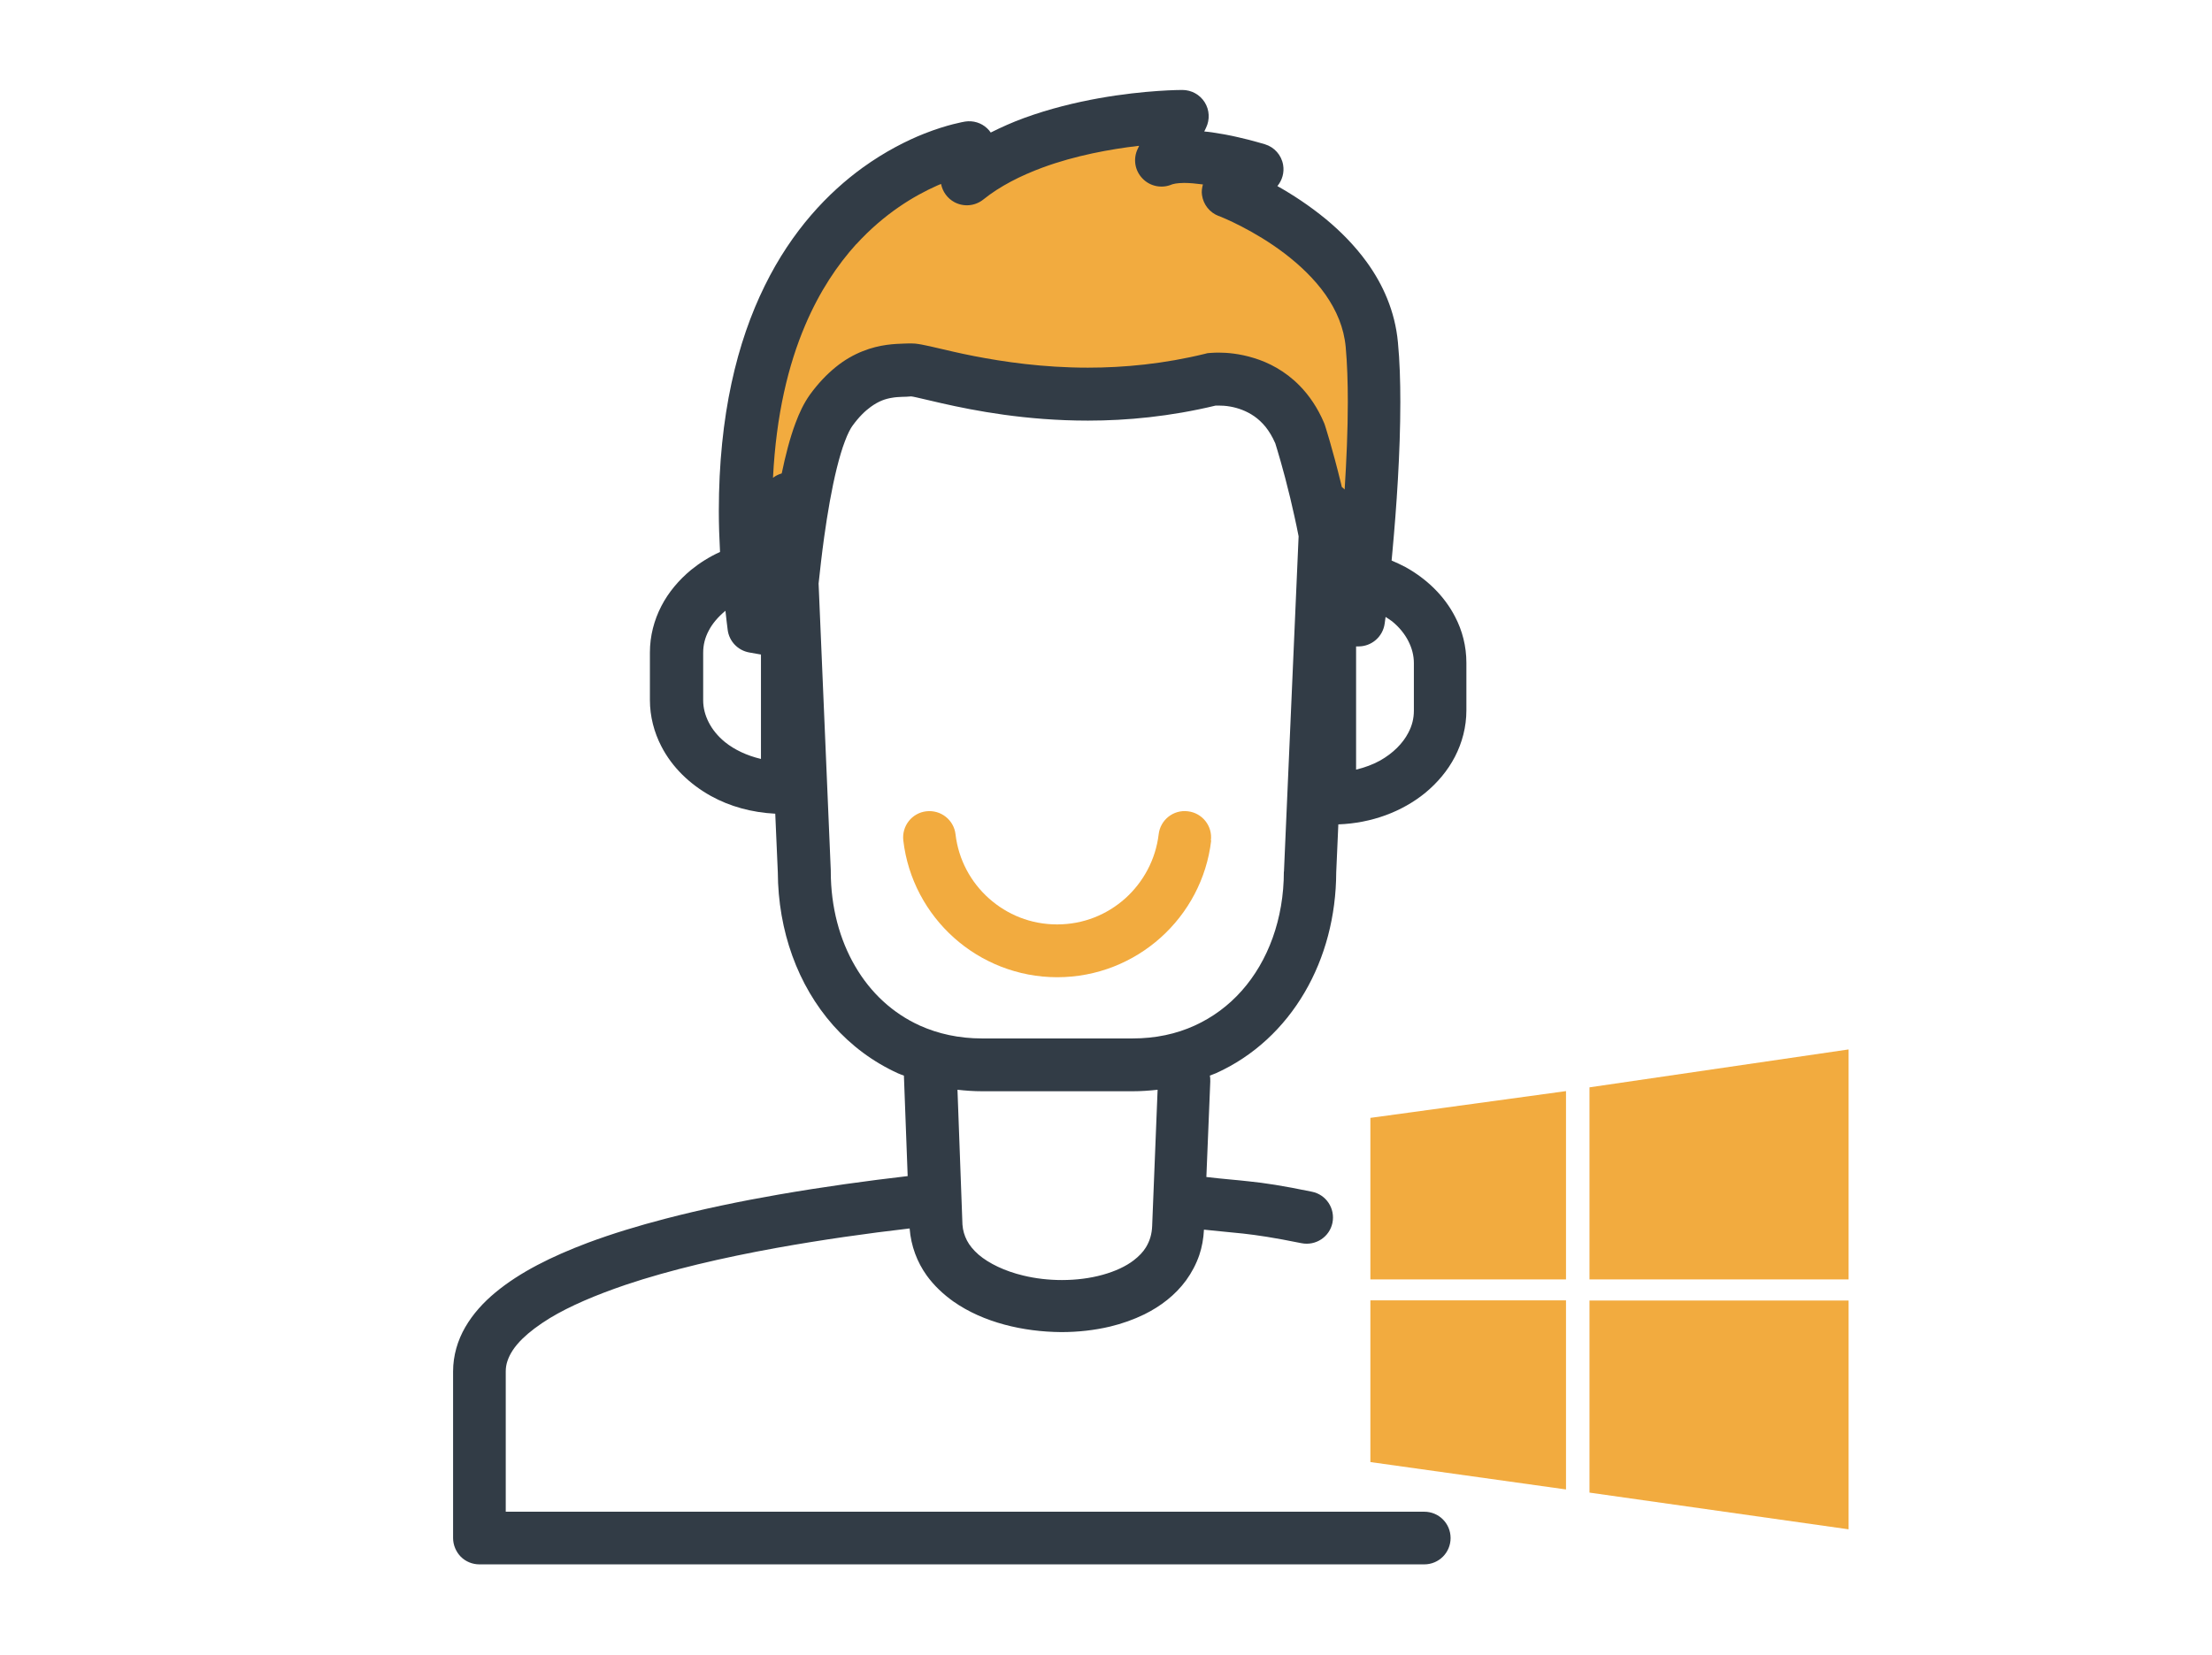
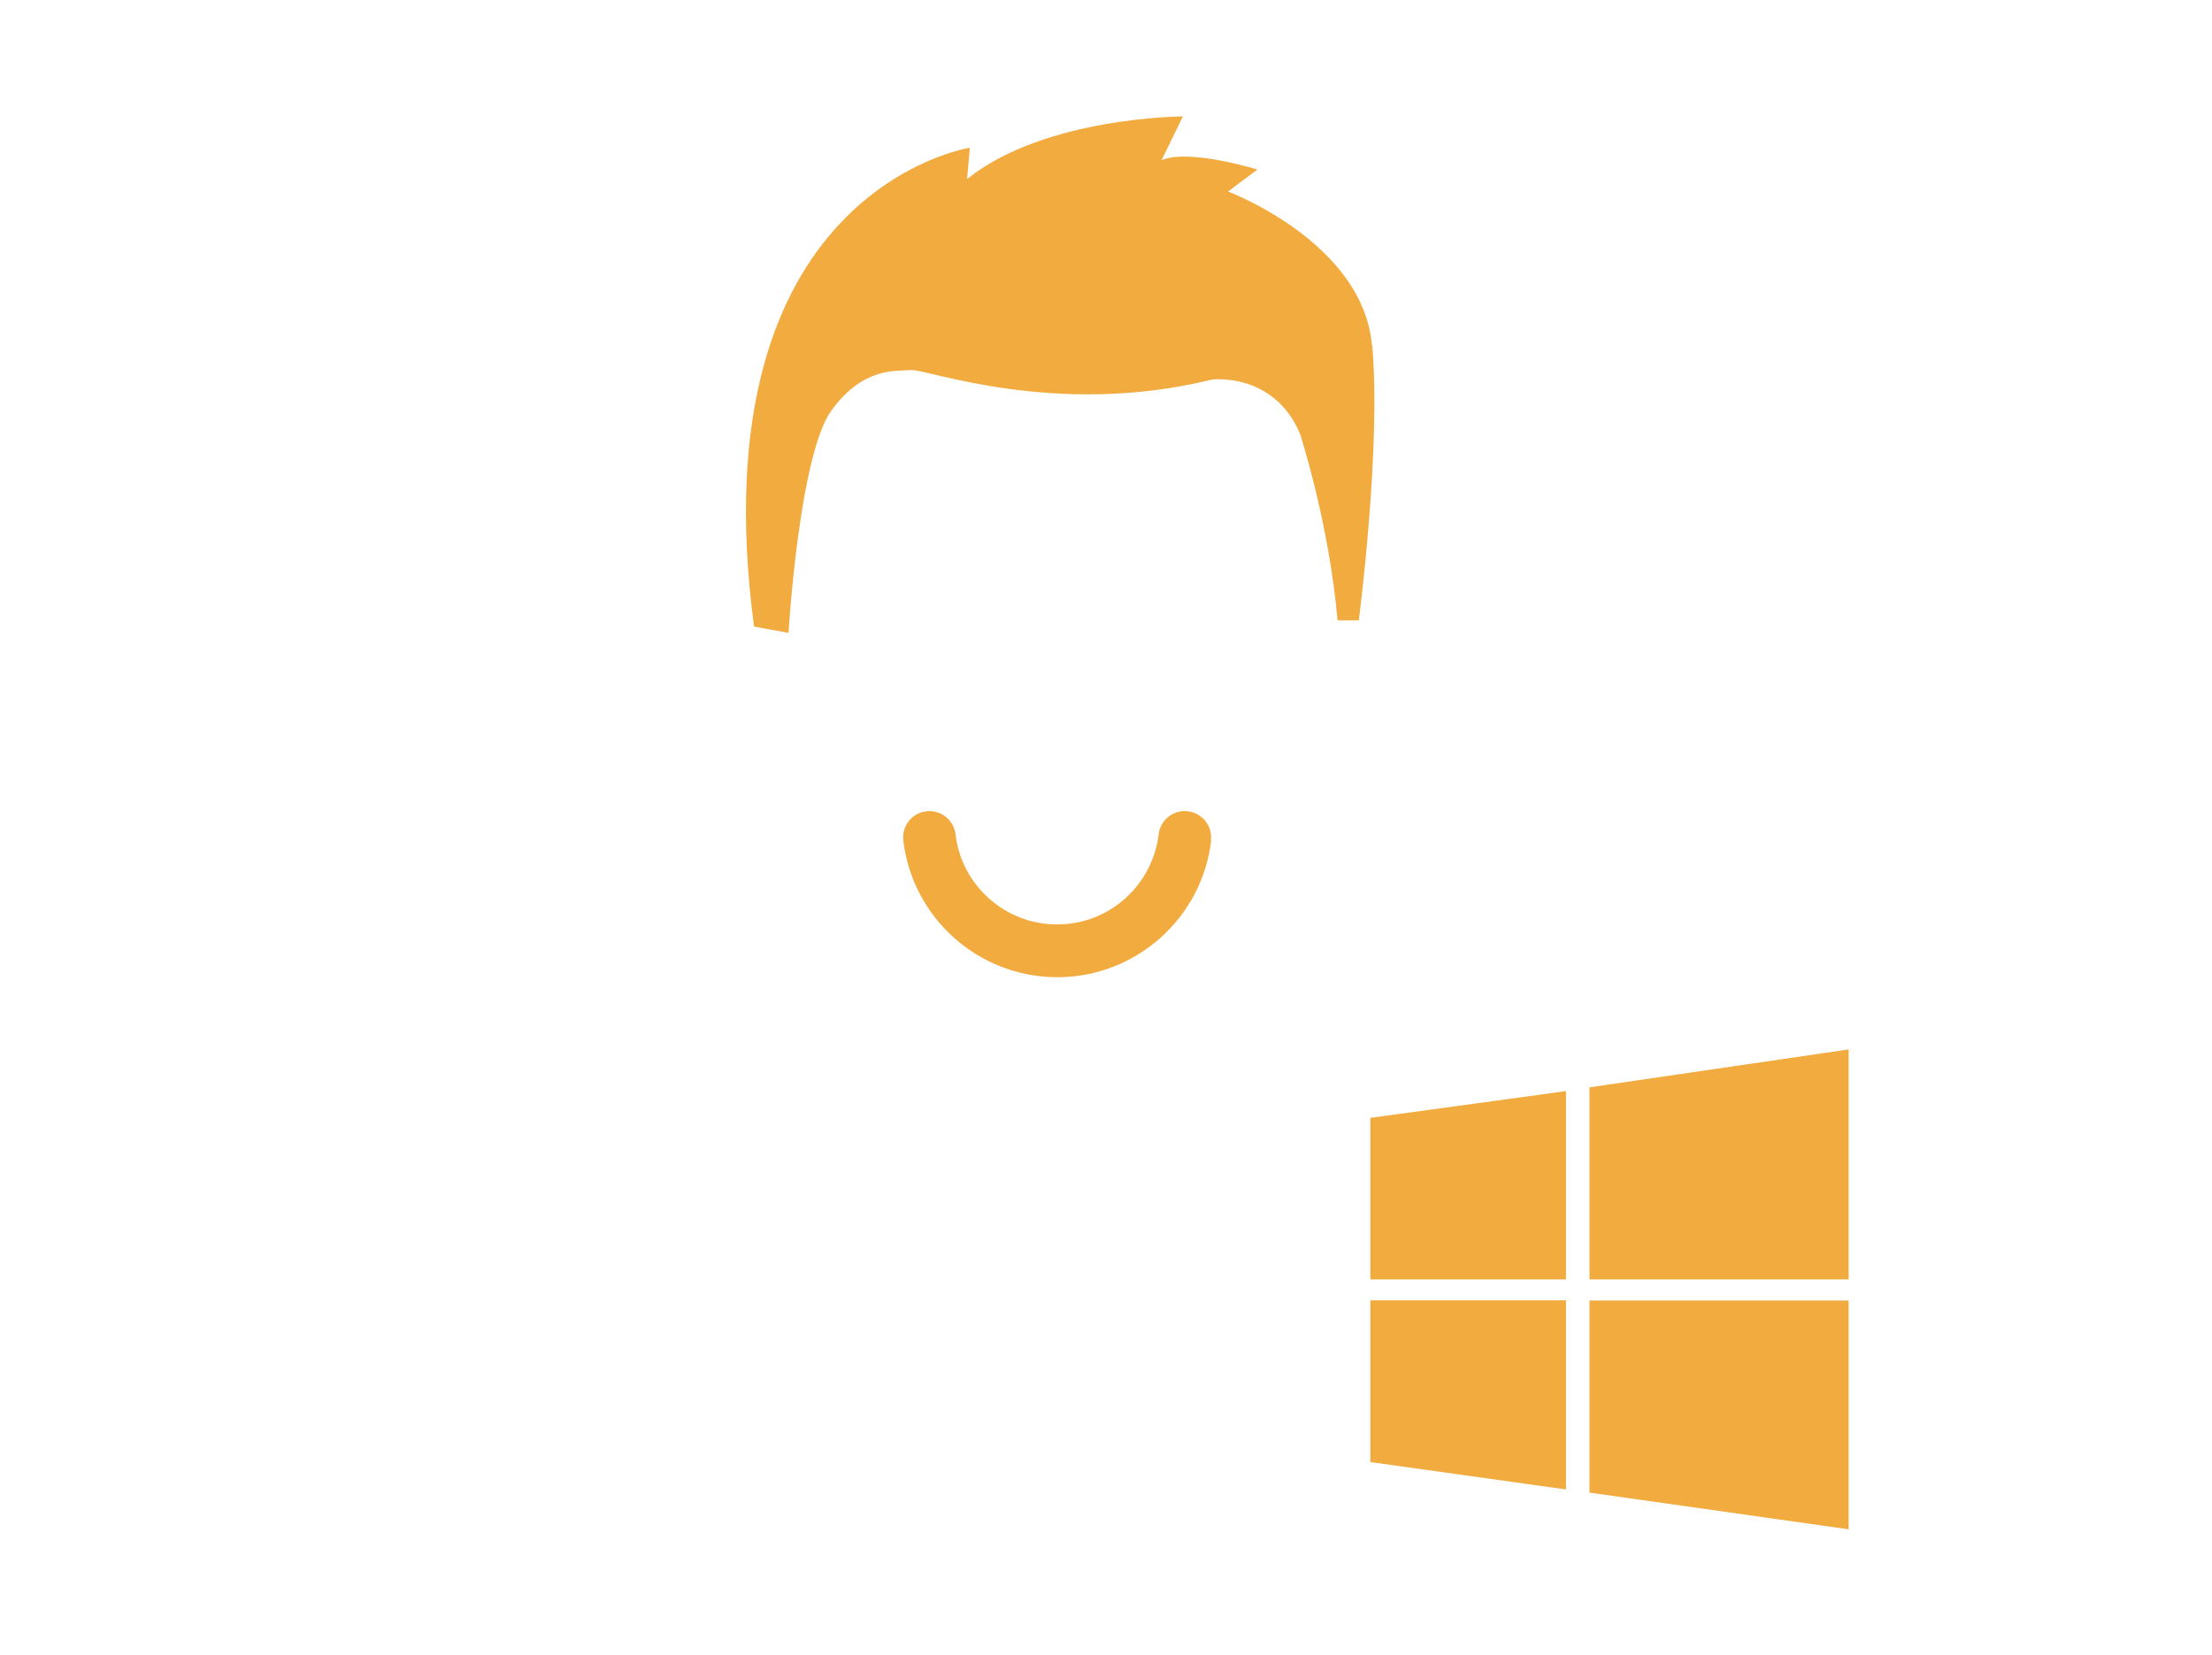
<svg xmlns="http://www.w3.org/2000/svg" width="147" height="110" viewBox="0 0 147 110" fill="none">
  <path d="M80.49 55.87C80.19 58.43 78.95 60.7 77.13 62.33C75.31 63.96 72.9 64.96 70.26 64.96C67.63 64.96 65.21 63.96 63.39 62.33C61.57 60.7 60.33 58.43 60.03 55.87C59.92 54.91 60.6 54.04 61.56 53.93C62.52 53.82 63.39 54.5 63.5 55.46C63.7 57.15 64.51 58.64 65.72 59.72C66.93 60.8 68.5 61.45 70.25 61.45C72 61.45 73.57 60.8 74.78 59.72C75.98 58.64 76.8 57.14 77 55.46C77.11 54.5 77.98 53.81 78.94 53.93C79.9 54.04 80.59 54.91 80.47 55.87H80.49ZM91.17 22.92C90.55 16.09 81.61 12.73 81.61 12.73L83.56 11.27C83.56 11.27 79.01 9.86 77.19 10.65L78.61 7.74C78.61 7.74 69.43 7.76 64.27 11.9L64.45 9.82C64.45 9.82 46.25 12.61 50.11 41.65L52.4 42.07C52.4 42.07 53.11 30.24 55.25 27.29C57.39 24.34 59.6 24.69 60.56 24.6C61.52 24.51 70.15 27.8 80.55 25.23C80.55 25.23 84.65 24.72 86.39 28.83C86.39 28.83 88.31 34.69 88.89 41.24H90.3C90.3 41.24 91.8 29.76 91.19 22.93L91.17 22.92ZM91.07 85.05H104.07V72.53L91.07 74.31V85.05ZM105.63 72.28V85.05H122.85V69.76L105.63 72.28ZM91.07 97.19L104.07 99.01V86.44H91.07V97.19ZM105.63 99.22L122.85 101.66V86.45H105.63V99.22Z" fill="#F2AB3F" />
-   <path d="M96.7 41C95.98 39.6 94.81 38.48 93.41 37.7C93.11 37.54 92.8 37.4 92.48 37.26C92.5 37.04 92.52 36.83 92.54 36.61C92.8 33.78 93.06 30.11 93.06 26.73C93.06 25.34 93.02 24 92.9 22.76C92.71 20.68 91.89 18.88 90.82 17.41C90.02 16.31 89.08 15.37 88.13 14.58C87 13.65 85.87 12.92 84.89 12.37C85.21 11.98 85.36 11.47 85.27 10.96C85.16 10.31 84.69 9.78 84.06 9.59C84.03 9.59 83.3 9.35 82.27 9.12C81.76 9 81.17 8.89 80.56 8.8C80.39 8.77 80.21 8.76 80.03 8.74L80.15 8.49C80.41 7.95 80.38 7.31 80.06 6.8C79.74 6.29 79.18 5.98 78.57 5.98C78.5 5.98 76.12 5.98 73.03 6.53C71.48 6.81 69.76 7.22 68.04 7.85C67.3 8.12 66.56 8.45 65.84 8.81C65.77 8.71 65.69 8.61 65.6 8.53C65.21 8.16 64.67 8 64.14 8.08C64.04 8.1 62.98 8.27 61.43 8.88C60.27 9.34 58.83 10.06 57.32 11.15C55.06 12.79 52.64 15.29 50.82 19C48.99 22.71 47.77 27.6 47.77 33.98C47.77 34.85 47.8 35.76 47.85 36.69C47.15 37.01 46.51 37.41 45.93 37.88C45.12 38.55 44.43 39.36 43.95 40.29C43.47 41.22 43.19 42.27 43.19 43.37V46.53C43.19 47.63 43.47 48.68 43.95 49.61C44.67 51.01 45.84 52.13 47.24 52.91C48.5 53.61 49.96 54.01 51.52 54.09L51.69 57.98C51.71 61.88 53.01 65.49 55.37 68.16C56.56 69.5 58.01 70.59 59.68 71.35C59.81 71.41 59.94 71.45 60.07 71.5L60.32 78.18C57.65 78.49 54.72 78.89 51.73 79.41C49.2 79.85 46.65 80.38 44.23 81.01C42.42 81.48 40.68 82.01 39.07 82.61C36.66 83.52 34.56 84.56 32.93 85.91C32.12 86.58 31.43 87.34 30.92 88.22C30.41 89.1 30.11 90.11 30.11 91.17C30.11 91.24 30.11 91.31 30.11 91.37V102.24C30.11 102.7 30.3 103.15 30.62 103.48C30.95 103.81 31.4 103.99 31.86 103.99H94.65C95.62 103.99 96.4 103.21 96.4 102.24C96.4 101.27 95.62 100.49 94.65 100.49H33.61V91.28C33.61 91.28 33.61 91.2 33.61 91.16C33.61 90.91 33.65 90.68 33.73 90.45C33.88 90.01 34.18 89.52 34.71 89C35.17 88.55 35.79 88.08 36.54 87.62C37.86 86.82 39.6 86.08 41.57 85.41C44.54 84.41 48.04 83.6 51.57 82.96C54.62 82.41 57.68 81.98 60.45 81.66C60.54 82.83 60.95 83.9 61.58 84.78C62.07 85.46 62.68 86.03 63.35 86.51C64.36 87.22 65.52 87.72 66.74 88.05C67.96 88.38 69.25 88.54 70.53 88.55C71.63 88.55 72.73 88.43 73.78 88.18C74.57 87.99 75.33 87.72 76.05 87.37C77.12 86.84 78.1 86.1 78.83 85.1C79.19 84.6 79.49 84.04 79.7 83.43C79.88 82.9 79.98 82.33 80.01 81.74C81.12 81.86 81.87 81.92 82.61 82C83.57 82.11 84.56 82.25 86.49 82.64C87.44 82.83 88.36 82.22 88.55 81.28C88.74 80.33 88.13 79.41 87.19 79.22C85.21 78.81 84.06 78.64 83 78.53C82.13 78.43 81.35 78.38 80.17 78.24L80.43 71.89C80.43 71.75 80.43 71.62 80.4 71.5C80.53 71.44 80.68 71.4 80.81 71.34C83.32 70.21 85.33 68.31 86.7 65.97C88.06 63.65 88.79 60.9 88.8 57.98L88.94 54.8C91.15 54.72 93.17 53.96 94.71 52.71C95.52 52.04 96.21 51.23 96.69 50.3C97.17 49.37 97.45 48.32 97.45 47.22V44.06C97.45 42.96 97.18 41.91 96.69 40.98L96.7 41ZM56.9 16.24C58.77 14.19 60.76 13.01 62.27 12.34C62.36 12.3 62.45 12.26 62.54 12.23C62.64 12.74 62.96 13.19 63.43 13.44C64.05 13.77 64.8 13.7 65.35 13.26C66.44 12.38 67.82 11.68 69.28 11.14C71.47 10.33 73.83 9.91 75.62 9.7C75.65 9.7 75.67 9.7 75.7 9.7L75.61 9.89C75.29 10.55 75.41 11.33 75.92 11.86C76.42 12.39 77.21 12.55 77.88 12.26C77.9 12.26 77.99 12.22 78.13 12.2C78.27 12.18 78.47 12.16 78.69 12.16C79.05 12.16 79.49 12.2 79.94 12.26C79.88 12.49 79.84 12.73 79.88 12.97C79.97 13.6 80.39 14.13 80.99 14.36H81.01C81.24 14.45 83.35 15.31 85.37 16.85C86.38 17.62 87.36 18.55 88.09 19.59C88.82 20.64 89.31 21.78 89.43 23.07C89.53 24.16 89.57 25.41 89.57 26.72C89.57 28.61 89.48 30.63 89.36 32.54C89.3 32.48 89.24 32.42 89.17 32.37C89.15 32.3 89.13 32.22 89.12 32.15C88.55 29.81 88.06 28.3 88.05 28.27L88 28.13C87.57 27.11 87 26.28 86.36 25.63C85.4 24.65 84.29 24.09 83.33 23.8C82.36 23.5 81.53 23.44 80.98 23.44C80.62 23.44 80.38 23.47 80.32 23.47C80.25 23.47 80.19 23.49 80.12 23.51C77.35 24.19 74.7 24.44 72.3 24.44C69.3 24.44 66.69 24.05 64.73 23.67C63.75 23.48 62.93 23.28 62.28 23.13C61.95 23.05 61.67 22.99 61.42 22.94C61.29 22.91 61.17 22.89 61.04 22.87C60.91 22.85 60.78 22.83 60.59 22.83C60.52 22.83 60.46 22.83 60.38 22.83C60.38 22.83 60.23 22.83 60.07 22.84C59.52 22.86 58.48 22.88 57.32 23.35C56.74 23.58 56.13 23.92 55.54 24.4C54.95 24.88 54.37 25.48 53.82 26.24C53.41 26.82 53.12 27.44 52.86 28.14C52.49 29.13 52.2 30.27 51.95 31.47C51.74 31.53 51.54 31.63 51.37 31.76C51.58 27.56 52.39 24.25 53.5 21.64C54.47 19.35 55.67 17.59 56.91 16.22L56.9 16.24ZM47.1 48.02C46.86 47.55 46.73 47.06 46.73 46.55V43.39C46.73 42.87 46.85 42.39 47.1 41.92C47.34 41.45 47.73 41 48.21 40.6C48.26 41.03 48.3 41.45 48.36 41.88C48.46 42.63 49.03 43.23 49.78 43.37L50.57 43.51V50.45C49.64 50.23 48.81 49.84 48.18 49.33C47.7 48.94 47.34 48.49 47.1 48.02ZM76.57 81.42V81.46C76.55 82.06 76.4 82.51 76.15 82.92C75.96 83.23 75.69 83.51 75.34 83.78C74.82 84.18 74.11 84.51 73.28 84.74C72.46 84.97 71.52 85.09 70.57 85.09C69.7 85.09 68.82 84.99 68 84.79C66.78 84.5 65.72 83.99 65.03 83.4C64.69 83.1 64.43 82.79 64.26 82.46C64.09 82.13 63.99 81.8 63.96 81.4L63.63 72.44C64.16 72.5 64.71 72.54 65.27 72.54H75.27C75.84 72.54 76.39 72.5 76.93 72.44L76.57 81.43V81.42ZM85.32 57.93C85.32 61.09 84.27 63.89 82.52 65.86C81.64 66.85 80.59 67.63 79.38 68.18C78.17 68.73 76.8 69.03 75.26 69.03H65.26C63.72 69.03 62.35 68.72 61.14 68.18C59.33 67.36 57.86 66 56.83 64.23C55.8 62.47 55.21 60.3 55.21 57.93V57.86L54.4 38.79C54.5 37.85 54.62 36.79 54.77 35.71C54.99 34.13 55.27 32.49 55.61 31.12C55.78 30.44 55.96 29.82 56.15 29.33C56.33 28.84 56.53 28.47 56.64 28.32C57.08 27.71 57.49 27.32 57.86 27.05C58.41 26.65 58.85 26.51 59.29 26.44C59.51 26.4 59.72 26.39 59.95 26.38C60.13 26.38 60.32 26.37 60.55 26.35C60.6 26.35 60.73 26.38 60.92 26.42C61.31 26.51 61.89 26.65 62.6 26.81C64.76 27.3 68.17 27.96 72.3 27.96C74.89 27.96 77.76 27.69 80.79 26.96C80.83 26.96 80.89 26.96 80.98 26.96C81.17 26.96 81.46 26.97 81.78 27.03C82.27 27.12 82.83 27.31 83.35 27.67C83.61 27.85 83.86 28.08 84.1 28.37C84.33 28.66 84.55 29.01 84.75 29.47C84.86 29.83 85.28 31.17 85.74 33.09C85.92 33.86 86.12 34.72 86.3 35.65L85.33 57.86V57.94L85.32 57.93ZM93.96 47.24C93.96 47.76 93.84 48.24 93.59 48.71C93.23 49.41 92.58 50.07 91.71 50.56C91.24 50.82 90.7 51.02 90.12 51.16V42.97H90.28C91.16 42.97 91.9 42.32 92.02 41.45C92.02 41.45 92.04 41.28 92.08 41.01C92.23 41.11 92.38 41.2 92.51 41.3C92.99 41.69 93.35 42.14 93.59 42.61C93.83 43.08 93.96 43.57 93.96 44.08V47.24Z" fill="#323C46" />
</svg>